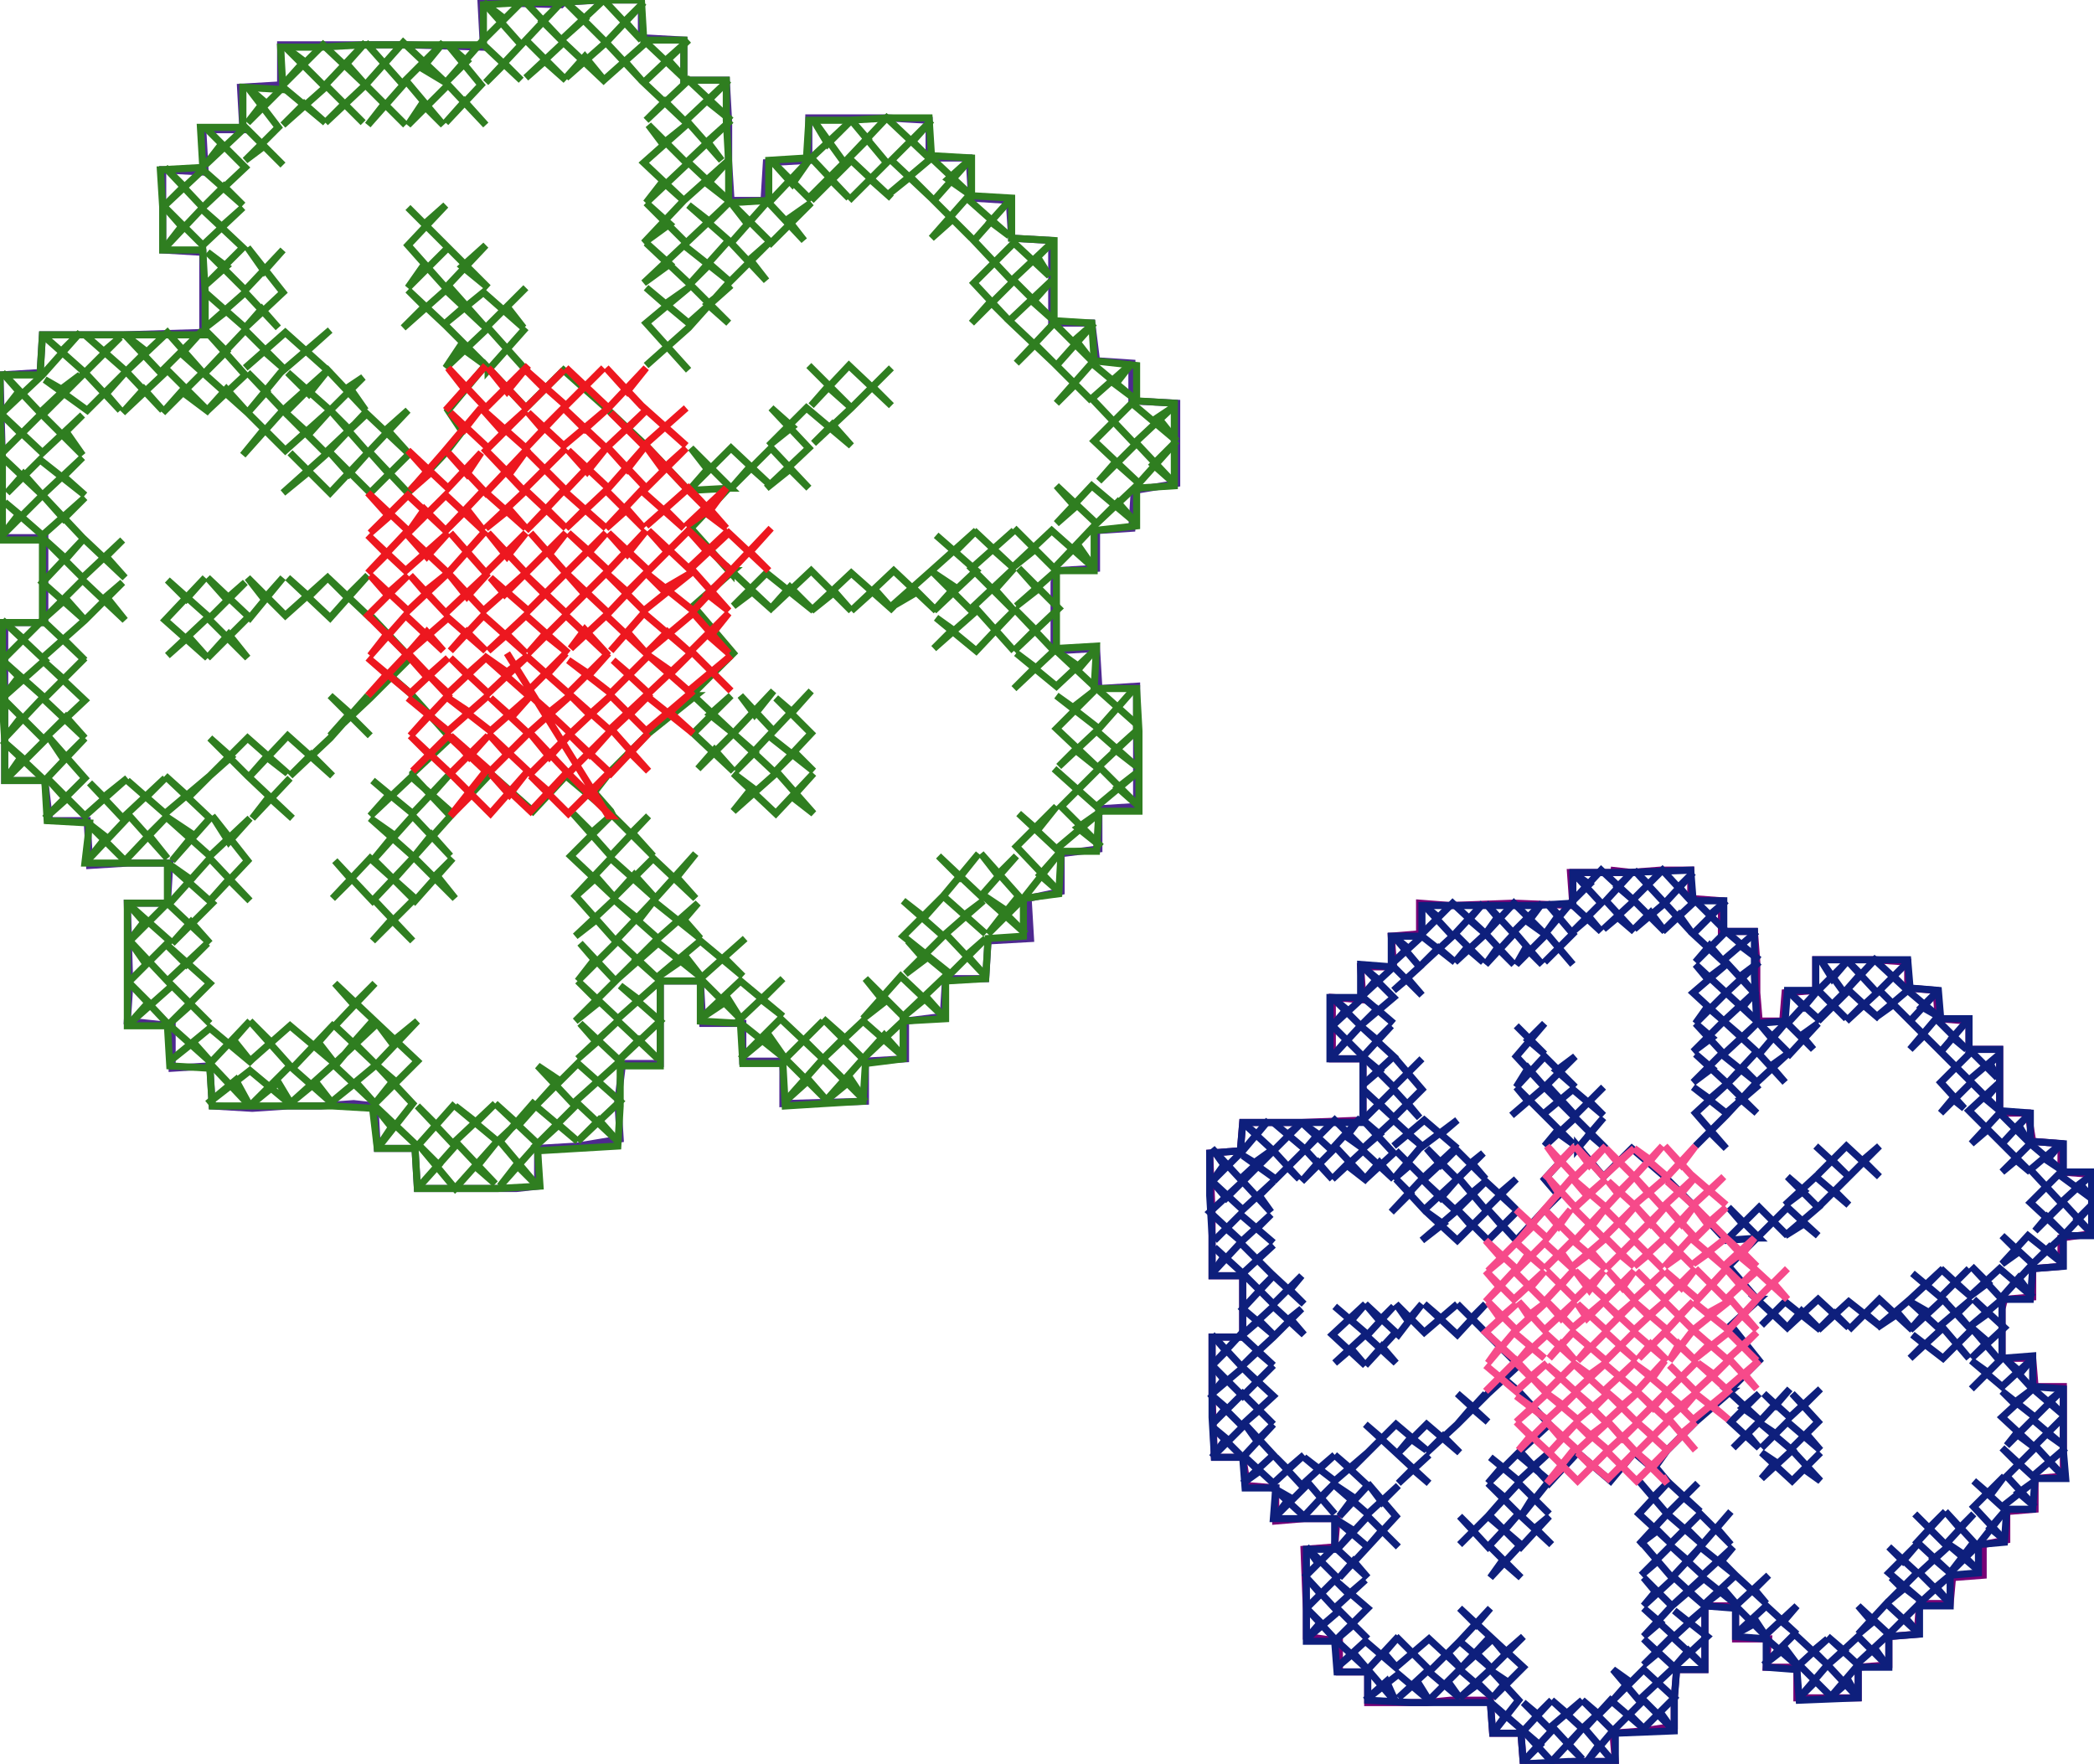
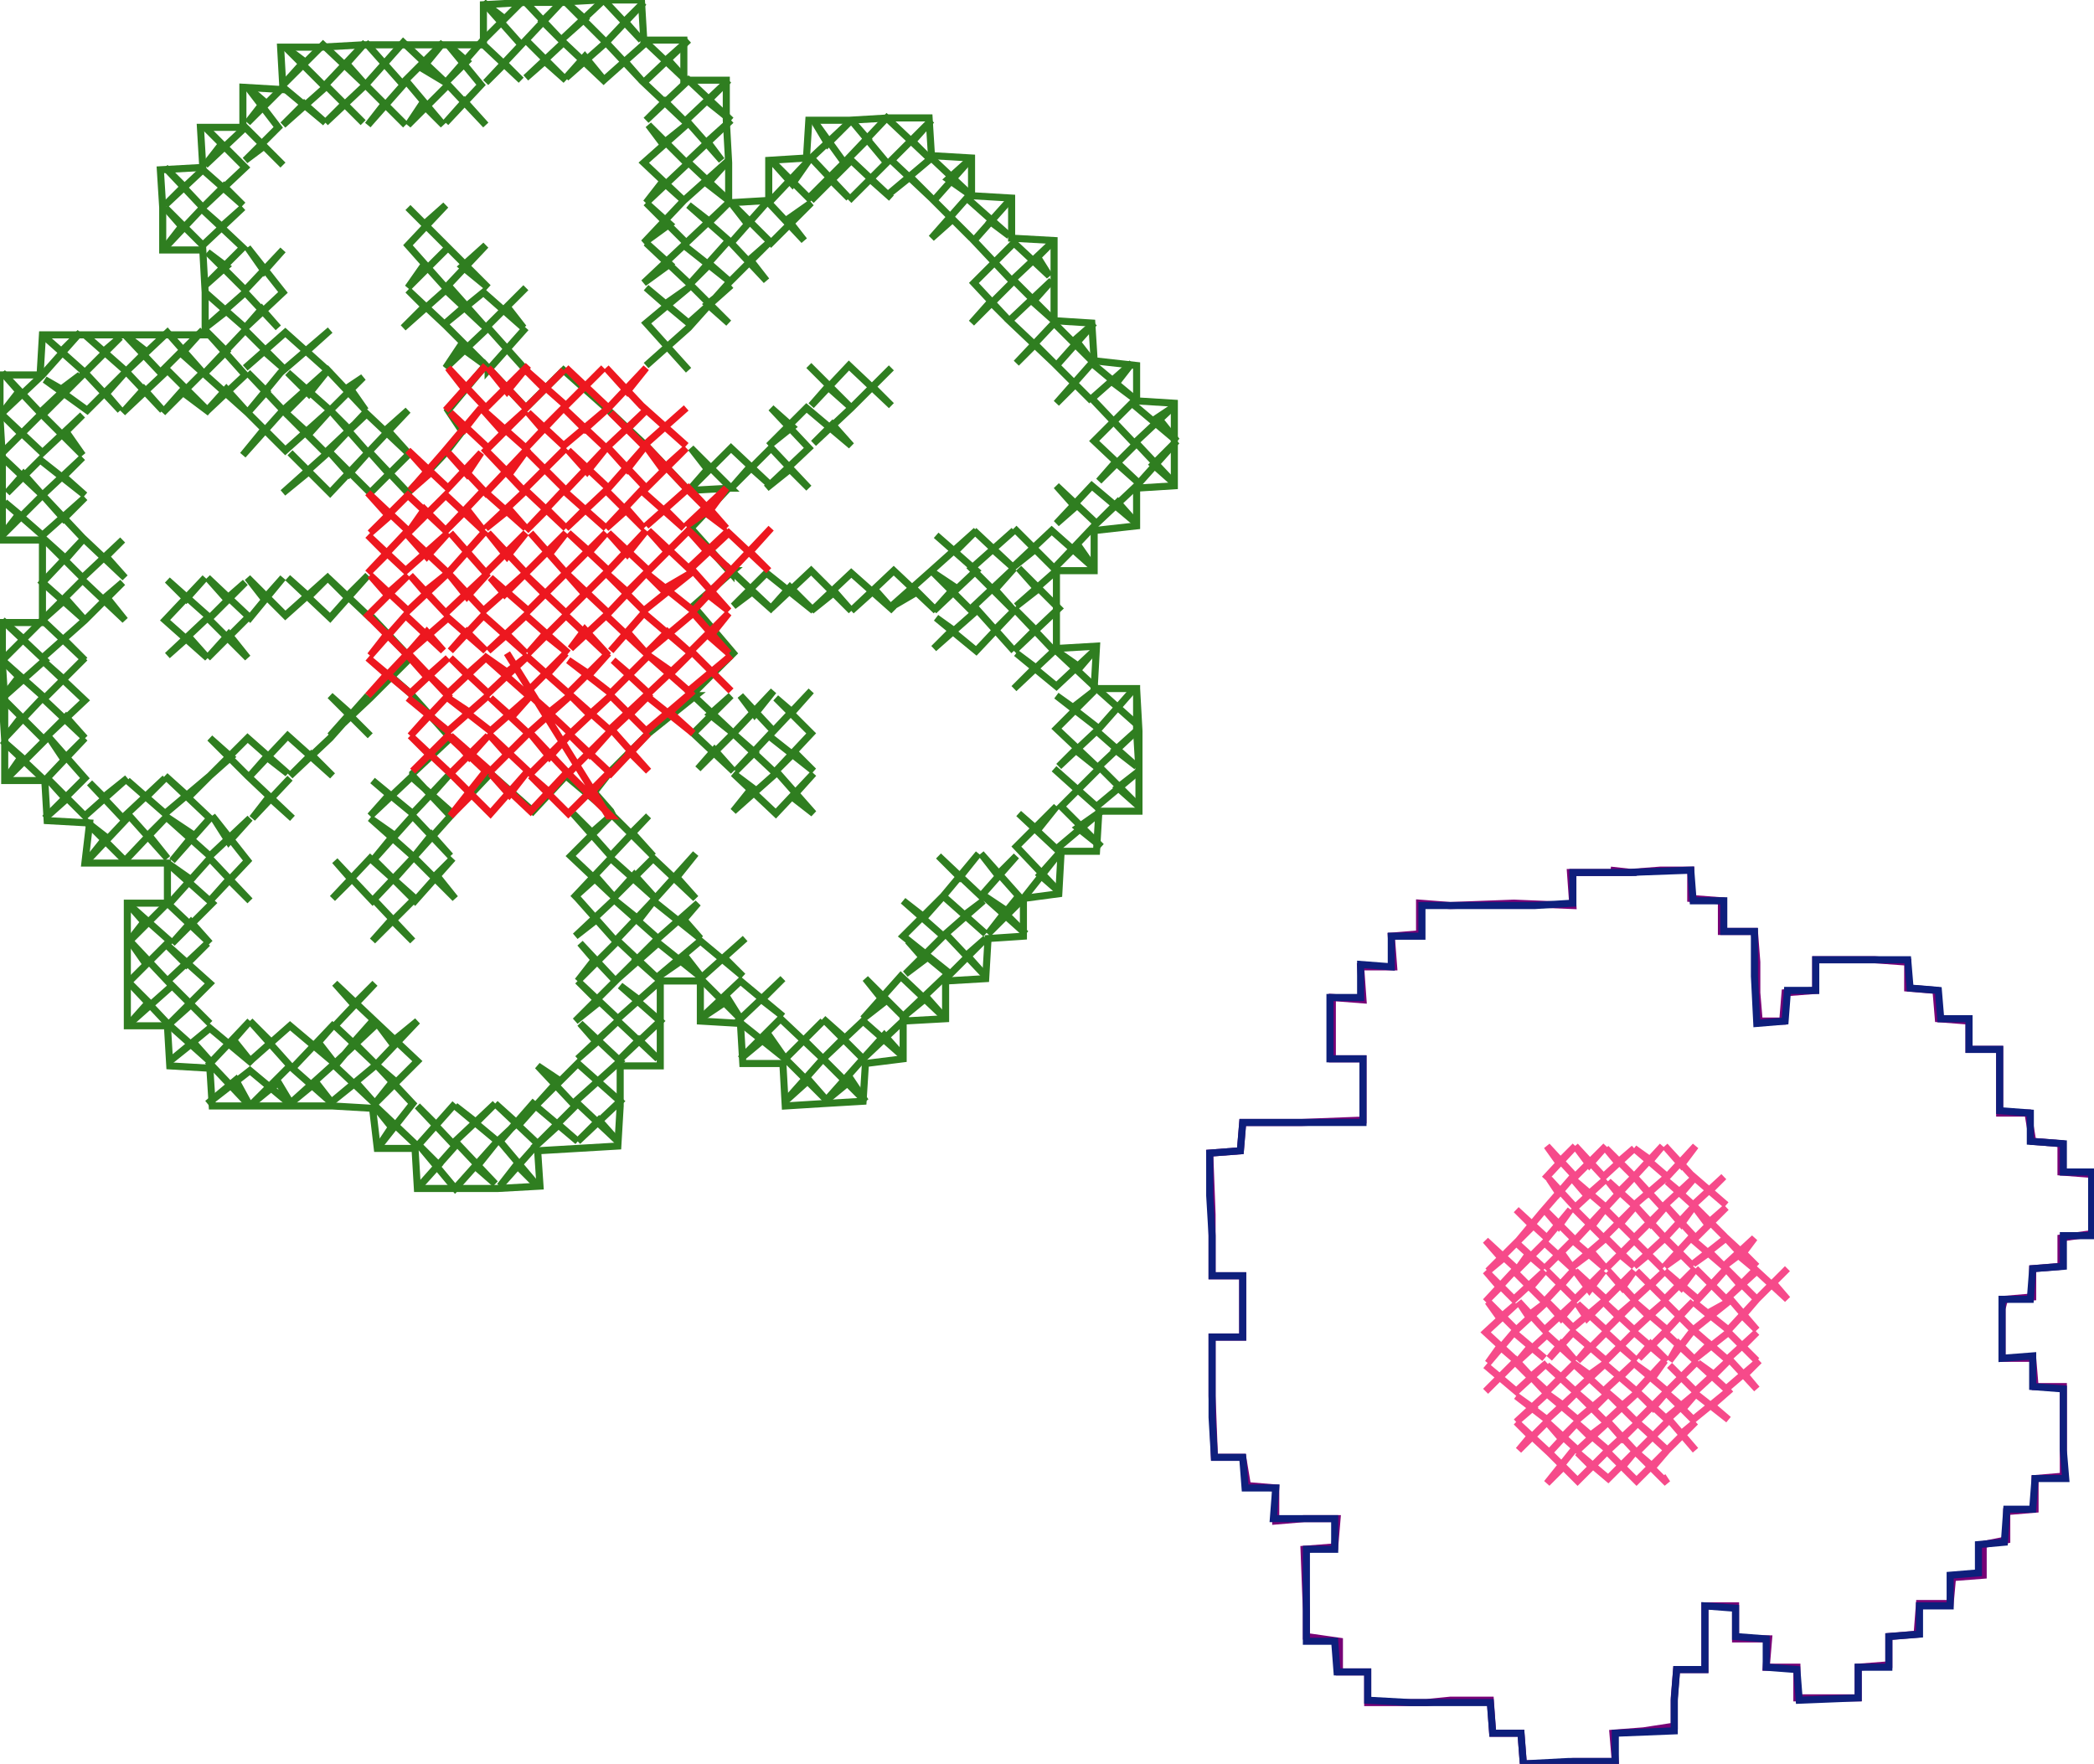
<svg xmlns="http://www.w3.org/2000/svg" version="1.1" width="888" height="748" viewBox="-444 -374 888 748">
-   <path d="M -205,-373 -206,-372 -240,-373 -239,-354 -272,-355 -308,-355 -325,-355 -325,-338 -342,-337 -341,-319 -358,-319 -357,-301 -375,-302 -375,-268 -358,-267 -358,-233 -392,-232 -426,-232 -427,-216 -444,-215 -443,-179 -443,-146 -425,-146 -425,-110 -442,-110 -442,-78 -442,-43 -425,-43 -423,-26 -407,-26 -406,-7 -390,-8 -372,-8 -373,9 -390,9 -389,44 -390,59 -371,61 -371,79 -355,78 -354,95 -337,96 -322,95 -308,95 -294,94 -285,95 -284,113 -268,113 -267,130 -256,130 -239,130 -225,130 -216,129 -216,113 -199,112 -181,109 -182,93 -180,77 -164,77 -164,56 -164,42 -147,42 -146,60 -129,60 -129,76 -112,76 -112,94 -77,93 -77,76 -60,75 -60,59 -44,57 -43,41 -26,41 -25,25 -7,24 -8,7 6,4 6,-12 22,-14 22,-31 38,-32 38,-50 38,-67 38,-83 22,-82 21,-99 3,-98 3,-113 3,-127 4,-132 21,-133 21,-149 36,-150 37,-166 55,-169 55,-186 55,-203 36,-204 36,-220 21,-221 19,-237 2,-237 2,-255 2,-272 -15,-273 -16,-289 -32,-290 -33,-307 -50,-307 -50,-323 -68,-324 -85,-324 -101,-324 -101,-306 -119,-305 -120,-289 -134,-289 -135,-305 -135,-322 -136,-340 -154,-340 -154,-357 -172,-358 -172,-374 -189,-374 -207,-373 -206,-373 -206,-372 -206,-372 -206,-372" fill="none" stroke="#4e2990" stroke-width="3" />
  <path d="M -206,-372" fill="none" stroke="#2f7e20" stroke-width="3" />
  <path d="M -205,-373 -203,-373 -221,-373 -239,-372 -239,-355 -256,-355 -273,-355 -290,-355 -308,-354 -325,-354 -324,-336 -341,-337 -341,-320 -359,-320 -358,-303 -376,-302 -375,-286 -375,-268 -358,-268 -357,-250 -357,-232 -374,-232 -391,-232 -409,-232 -426,-232 -427,-215 -444,-215 -444,-197 -443,-180 -443,-162 -443,-145 -426,-145 -426,-127 -426,-110 -443,-110 -443,-93 -443,-76 -442,-60 -442,-43 -425,-43 -424,-26 -406,-25 -408,-8 -390,-8 -373,-8 -373,9 -390,9 -390,27 -390,44 -390,61 -373,61 -372,78 -355,79 -354,95 -337,95 -320,95 -303,95 -286,96 -284,113 -268,113 -267,130 -250,130 -233,130 -215,129 -216,114 -199,113 -182,112 -181,95 -181,78 -164,78 -164,60 -164,42 -147,42 -147,59 -130,60 -129,77 -112,77 -111,95 -95,94 -78,93 -77,77 -61,75 -61,59 -43,58 -43,42 -26,41 -25,24 -10,23 -10,7 5,5 6,-13 21,-13 22,-30 39,-30 39,-47 39,-64 38,-82 20,-82 21,-100 4,-99 4,-116 4,-132 20,-132 20,-149 38,-151 38,-167 54,-168 54,-186 54,-203 38,-204 38,-219 20,-221 19,-237 3,-238 3,-255 3,-272 -15,-273 -15,-290 -32,-291 -32,-307 -49,-308 -50,-324 -67,-324 -84,-323 -101,-323 -102,-307 -118,-306 -118,-289 -135,-288 -135,-305 -136,-323 -136,-340 -154,-340 -154,-357 -171,-357 -172,-374 -190,-374 -208,-373 -190,-374 -172,-374 -171,-357 -154,-357 -154,-340 -136,-340 -136,-323 -135,-305 -135,-288 -118,-289 -118,-306 -102,-307 -101,-323 -84,-323 -67,-324 -50,-324 -49,-308 -32,-307 -32,-291 -15,-290 -15,-273 3,-272 3,-255 3,-238 19,-237 20,-221 38,-219 38,-204 54,-203 54,-186 54,-168 38,-167 38,-151 20,-149 20,-132 4,-132 4,-116 4,-99 21,-100 20,-82 38,-82 38,-64 39,-47 39,-30 22,-30 21,-13 6,-13 5,5 -10,7 -10,23 -25,24 -26,41 -43,42 -43,58 -61,59 -61,75 -77,77 -78,93 -95,94 -111,95 -112,77 -129,77 -130,60 -147,59 -147,42 -164,42 -164,60 -164,78 -181,78 -181,95 -182,112 -199,113 -216,114 -215,129 -233,130 -250,130 -267,130 -268,113 -284,113 -286,96 -303,95 -320,95 -337,95 -354,95 -355,79 -372,78 -373,61 -390,61 -390,44 -390,27 -390,9 -373,9 -373,-8 -390,-8 -408,-8 -406,-25 -424,-26 -425,-43 -442,-43 -442,-60 -442,-77 -443,-93 -443,-110 -426,-110 -426,-128 -426,-145 -443,-145 -443,-162 -443,-180 -444,-197 -444,-215 -427,-215 -426,-232 -409,-232 -391,-232 -374,-232 -357,-232 -357,-250 -358,-268 -375,-268 -375,-286 -376,-302 -358,-303 -359,-320 -341,-320 -341,-337 -324,-336 -325,-354 -308,-354 -290,-355 -273,-355 -256,-355 -239,-355 -239,-372 -221,-373 -203,-373" fill="none" stroke="#2f7e20" stroke-width="3" />
  <path d="M -287,-112 -305,-129 -297,-121 -288,-130 -304,-112 -322,-129 -313,-121 -304,-130 -323,-113 -339,-129 -332,-120 -324,-129 -338,-112 -356,-129 -348,-120 -340,-127 -355,-112 -373,-128 -365,-120 -357,-129 -374,-111 -356,-95 -364,-104 -373,-96 -356,-112 -339,-95 -347,-105 -356,-95 -339,-112 -356,-95 -347,-105 -339,-95 -356,-112 -373,-96 -364,-104 -356,-95 -374,-111 -357,-129 -365,-120 -373,-128 -355,-112 -340,-127 -348,-120 -356,-129 -338,-112 -324,-129 -332,-120 -339,-129 -323,-113 -304,-130 -313,-121 -322,-129 -304,-112 -288,-130 -297,-121 -305,-129 -287,-112 -286,-112 -270,-95 -287,-78 -304,-62 -296,-71 -287,-62 -304,-79 -295,-71 -288,-79 -304,-61 -321,-45 -312,-54 -303,-45 -322,-62 -338,-45 -331,-53 -322,-46 -339,-61 -355,-45 -346,-53 -355,-61 -339,-45 -320,-27 -330,-36 -337,-27 -321,-44 -337,-27 -330,-36 -320,-27 -339,-45 -355,-61 -346,-53 -355,-45 -339,-61 -322,-46 -331,-53 -338,-45 -322,-62 -303,-45 -312,-54 -321,-45 -304,-61 -288,-79 -295,-71 -304,-79 -287,-62 -296,-71 -304,-62 -287,-78 -286,-80 -278,-87 -270,-80 -253,-61 -269,-46 -269,-45 -287,-28 -279,-37 -286,-43 -269,-29 -253,-46 -261,-37 -270,-45 -252,-29 -269,-10 -261,-20 -253,-11 -269,-28 -286,-9 -277,-20 -287,-27 -269,-11 -251,7 -259,-3 -252,-10 -268,8 -285,-9 -277,-1 -269,-10 -286,8 -302,-9 -295,-1 -303,7 -287,-10 -268,7 -286,25 -278,16 -269,25 -285,8 -269,25 -278,16 -286,25 -268,7 -287,-10 -303,7 -295,-1 -302,-9 -286,8 -269,-10 -277,-1 -285,-9 -268,8 -252,-10 -259,-3 -251,7 -269,-11 -287,-27 -277,-20 -286,-9 -269,-28 -253,-11 -261,-20 -269,-10 -252,-29 -270,-45 -261,-37 -253,-46 -269,-29 -286,-43 -279,-37 -287,-28 -269,-45 -253,-28 -236,-46 -218,-30 -204,-45 -185,-29 -184,-28 -167,-11 -176,-21 -169,-28 -185,-11 -201,-29 -193,-21 -185,-28 -202,-11 -184,6 -191,-2 -201,7 -185,-10 -166,7 -175,-3 -184,7 -167,-10 -149,7 -157,-2 -149,-12 -167,8 -147,24 -154,16 -148,9 -165,24 -183,8 -173,16 -166,7 -183,25 -199,7 -191,16 -200,23 -183,7 -200,23 -191,16 -199,7 -183,25 -166,7 -173,16 -183,8 -165,24 -148,9 -154,16 -147,24 -167,8 -149,-12 -157,-2 -149,7 -167,-10 -184,7 -175,-3 -166,7 -185,-10 -201,7 -191,-2 -184,6 -202,-11 -185,-28 -193,-21 -201,-29 -185,-11 -169,-28 -176,-21 -167,-11 -184,-28 -185,-30 -192,-38 -185,-47 -169,-63 -149,-79 -150,-79 -133,-63 -143,-71 -134,-79 -150,-63 -133,-47 -141,-56 -148,-48 -133,-63 -116,-81 -124,-71 -130,-79 -116,-64 -100,-81 -108,-72 -115,-78 -100,-63 -115,-47 -107,-55 -99,-47 -118,-62 -132,-47 -124,-55 -132,-62 -115,-46 -133,-30 -125,-40 -133,-46 -115,-29 -99,-46 -108,-36 -99,-29 -114,-46 -99,-29 -108,-36 -99,-46 -115,-29 -133,-46 -125,-40 -133,-30 -115,-46 -132,-62 -124,-55 -132,-47 -118,-62 -99,-47 -107,-55 -115,-47 -100,-63 -115,-78 -108,-72 -100,-81 -116,-64 -130,-79 -124,-71 -116,-81 -133,-63 -148,-48 -141,-56 -133,-47 -150,-63 -134,-79 -143,-71 -133,-63 -150,-79 -149,-81 -133,-97 -150,-117 -133,-132 -134,-132 -116,-115 -125,-123 -133,-117 -119,-131 -99,-115 -109,-125 -117,-116 -100,-132 -83,-115 -90,-123 -100,-115 -83,-131 -65,-115 -73,-124 -83,-115 -65,-132 -47,-115 -55,-123 -67,-116 -49,-132 -30,-149 -39,-140 -47,-147 -30,-132 -48,-115 -39,-125 -48,-131 -31,-114 -48,-99 -40,-107 -47,-112 -30,-98 -14,-115 -22,-107 -14,-98 -31,-117 -14,-133 -22,-124 -14,-115 -32,-133 -14,-149 -23,-141 -14,-133 -31,-149 -14,-133 -23,-141 -14,-149 -32,-133 -14,-115 -22,-124 -14,-133 -31,-117 -14,-98 -22,-107 -14,-115 -30,-98 -47,-112 -40,-107 -48,-99 -31,-114 -48,-131 -39,-125 -48,-115 -30,-132 -47,-147 -39,-140 -30,-149 -49,-132 -67,-116 -55,-123 -47,-115 -65,-132 -83,-115 -73,-124 -65,-115 -83,-131 -100,-115 -90,-123 -83,-115 -100,-132 -117,-116 -109,-125 -99,-115 -119,-131 -133,-117 -125,-123 -116,-115 -134,-132 -134,-131 -151,-150 -135,-167 -134,-167 -151,-184 -144,-175 -151,-167 -134,-184 -117,-168 -126,-176 -133,-168 -117,-184 -101,-167 -109,-175 -119,-167 -101,-184 -117,-201 -108,-193 -118,-185 -102,-201 -83,-185 -91,-194 -99,-186 -83,-201 -66,-218 -74,-210 -66,-202 -84,-219 -100,-202 -93,-210 -84,-202 -101,-219 -84,-202 -93,-210 -100,-202 -84,-219 -66,-202 -74,-210 -66,-218 -83,-201 -99,-186 -91,-194 -83,-185 -102,-201 -118,-185 -108,-193 -117,-201 -101,-184 -119,-167 -109,-175 -101,-167 -117,-184 -133,-168 -126,-176 -117,-168 -134,-184 -151,-167 -144,-175 -151,-184 -134,-167 -152,-166 -170,-185 -187,-201 -205,-217 -221,-201 -237,-218 -237,-217 -221,-235 -229,-226 -220,-216 -237,-235 -255,-218 -249,-227 -238,-219 -255,-236 -271,-251 -264,-244 -273,-235 -255,-251 -239,-236 -247,-244 -255,-237 -239,-250 -222,-235 -229,-244 -221,-252 -238,-235 -254,-253 -238,-270 -248,-261 -237,-252 -254,-269 -271,-252 -264,-262 -255,-252 -271,-270 -255,-287 -264,-279 -255,-270 -271,-286 -255,-270 -264,-279 -255,-287 -271,-270 -255,-252 -264,-262 -271,-252 -254,-269 -237,-252 -248,-261 -238,-270 -254,-253 -238,-235 -221,-252 -229,-244 -222,-235 -239,-250 -255,-237 -247,-244 -239,-236 -255,-251 -273,-235 -264,-244 -271,-251 -255,-236 -238,-219 -249,-227 -255,-218 -237,-235 -220,-216 -229,-226 -221,-235 -237,-217 -239,-218 -254,-200 -248,-191 -255,-182 -271,-165 -287,-182 -279,-173 -271,-181 -287,-165 -304,-182 -296,-173 -288,-182 -304,-165 -321,-182 -313,-174 -324,-165 -305,-182 -289,-199 -271,-182 -280,-192 -271,-200 -288,-182 -303,-199 -296,-192 -288,-199 -306,-182 -324,-200 -313,-190 -304,-200 -323,-183 -339,-199 -332,-192 -341,-181 -324,-200 -305,-217 -289,-200 -296,-210 -290,-214 -304,-200 -322,-216 -313,-207 -305,-217 -323,-199 -339,-216 -331,-208 -339,-199 -325,-216 -304,-234 -314,-225 -304,-216 -323,-233 -340,-218 -332,-225 -324,-218 -340,-234 -357,-216 -348,-225 -357,-234 -340,-215 -357,-199 -348,-209 -339,-199 -358,-216 -375,-199 -367,-208 -355,-199 -374,-218 -358,-234 -367,-224 -358,-216 -373,-233 -391,-216 -382,-225 -391,-232 -375,-215 -392,-199 -383,-209 -375,-200 -391,-217 -408,-232 -400,-225 -393,-231 -408,-216 -426,-232 -418,-225 -410,-233 -426,-215 -443,-199 -436,-208 -443,-216 -427,-199 -410,-215 -418,-209 -425,-213 -407,-200 -391,-216 -399,-207 -393,-200 -408,-216 -426,-198 -409,-181 -416,-191 -409,-198 -426,-182 -443,-198 -435,-190 -426,-199 -444,-181 -426,-164 -434,-173 -441,-165 -427,-179 -408,-164 -417,-172 -409,-180 -425,-165 -443,-147 -436,-156 -442,-161 -426,-147 -408,-163 -417,-154 -425,-163 -409,-146 -391,-129 -399,-138 -392,-145 -409,-129 -426,-146 -416,-137 -409,-145 -426,-127 -408,-111 -416,-120 -425,-112 -409,-128 -391,-111 -399,-121 -392,-127 -408,-111 -426,-95 -417,-103 -408,-94 -426,-111 -443,-94 -434,-103 -443,-111 -425,-94 -443,-78 -436,-87 -443,-94 -425,-78 -408,-95 -417,-86 -426,-94 -408,-77 -425,-61 -416,-70 -408,-61 -426,-78 -442,-61 -435,-70 -443,-78 -425,-60 -442,-43 -435,-53 -443,-60 -425,-43 -408,-61 -417,-52 -423,-61 -408,-44 -425,-27 -416,-35 -425,-45 -408,-28 -390,-44 -400,-36 -406,-42 -391,-26 -407,-9 -399,-19 -408,-26 -391,-9 -373,-28 -381,-20 -373,-10 -390,-29 -374,-44 -382,-36 -390,-43 -374,-29 -355,-45 -364,-36 -374,-45 -355,-27 -371,-9 -362,-20 -374,-28 -355,-11 -338,-27 -347,-17 -354,-28 -339,-9 -355,8 -347,-1 -338,8 -355,-10 -372,9 -363,-1 -373,-8 -354,9 -371,26 -363,17 -355,26 -373,9 -390,26 -383,17 -390,9 -372,25 -389,42 -382,35 -389,25 -373,42 -356,26 -365,35 -374,26 -355,43 -372,60 -363,52 -355,60 -371,44 -389,60 -381,51 -389,43 -373,60 -354,77 -362,68 -372,76 -355,62 -337,77 -345,67 -338,59 -355,77 -338,95 -344,84 -356,94 -338,80 -320,95 -326,85 -337,94 -321,78 -338,59 -329,68 -338,76 -321,61 -302,77 -309,68 -302,60 -320,79 -303,94 -310,85 -321,94 -301,76 -284,60 -302,43 -294,52 -285,43 -302,61 -285,77 -294,68 -286,59 -302,78 -285,94 -293,85 -303,93 -285,78 -267,59 -278,68 -284,60 -267,76 -285,94 -277,84 -284,78 -269,94 -284,113 -278,104 -286,94 -267,112 -251,94 -259,103 -267,95 -251,112 -267,130 -258,120 -266,112 -251,130 -234,111 -242,121 -234,128 -251,110 -234,94 -242,102 -251,95 -233,110 -216,94 -224,103 -234,94 -216,111 -232,129 -225,120 -216,129 -232,110 -218,94 -199,110 -207,103 -218,113 -199,94 -182,110 -190,101 -199,110 -181,93 -199,77 -216,94 -207,84 -216,78 -201,94 -181,76 -198,60 -191,68 -199,75 -182,59 -165,75 -173,67 -182,76 -164,59 -181,44 -173,50 -164,42 -182,58 -199,42 -190,51 -200,59 -182,41 -165,26 -174,33 -165,41 -182,25 -199,42 -192,33 -198,26 -183,42 -166,25 -146,41 -153,32 -166,41 -147,25 -129,40 -137,32 -128,24 -147,41 -130,58 -135,50 -147,58 -130,42 -112,57 -121,50 -112,41 -131,59 -111,75 -118,65 -130,75 -113,58 -95,75 -103,67 -95,59 -111,75 -94,92 -101,84 -111,93 -95,75 -77,93 -83,84 -94,93 -78,75 -95,58 -86,66 -95,75 -78,59 -61,74 -69,65 -78,75 -60,58 -77,41 -69,51 -78,58 -62,40 -43,58 -51,49 -62,58 -42,39 -59,25 -52,33 -60,39 -44,23 -61,8 -52,15 -44,6 -61,23 -41,39 -26,24 -34,31 -26,40 -43,22 -27,8 -35,14 -26,22 -44,6 -29,-12 -37,-2 -46,-11 -28,6 -13,-11 -21,-3 -28,-12 -12,6 -25,22 -16,13 -28,5 -9,22 -18,13 -25,22 -10,7 5,-12 -3,-3 5,4 -13,-15 4,-32 -4,-22 -12,-29 4,-14 23,-30 13,-23 23,-15 6,-32 22,-48 13,-39 3,-48 21,-32 39,-47 30,-40 39,-32 22,-49 39,-65 29,-56 38,-49 21,-64 5,-49 12,-56 22,-48 4,-65 20,-81 11,-74 4,-79 22,-65 37,-82 30,-74 39,-66 20,-83 4,-98 14,-91 20,-98 4,-83 -13,-97 -5,-91 -14,-82 3,-98 -14,-116 -5,-107 -14,-98 5,-116 -12,-133 -4,-124 -13,-117 4,-132 -14,-150 -5,-141 -15,-133 2,-149 20,-133 13,-143 3,-133 21,-152 4,-168 12,-159 4,-152 19,-168 38,-152 30,-161 21,-152 38,-168 55,-187 45,-177 54,-169 38,-186 22,-170 29,-178 38,-170 20,-187 36,-203 55,-187 47,-197 53,-201 37,-186 19,-205 36,-220 29,-211 37,-205 19,-220 4,-203 12,-211 19,-204 4,-219 20,-237 12,-230 19,-221 3,-237 -13,-220 -5,-228 3,-220 -16,-238 2,-255 -6,-246 3,-238 -14,-255 -32,-237 -24,-246 -17,-239 -31,-254 -14,-271 1,-257 -4,-265 2,-271 -15,-255 -31,-272 -15,-290 -24,-280 -16,-274 -34,-290 -49,-273 -40,-281 -32,-273 -48,-289 -32,-307 -42,-298 -32,-291 -49,-307 -68,-291 -58,-299 -49,-290 -66,-306 -49,-323 -57,-314 -50,-307 -68,-324 -86,-305 -76,-315 -83,-323 -68,-305 -84,-289 -75,-298 -66,-290 -83,-306 -100,-289 -92,-298 -84,-290 -100,-307 -84,-322 -93,-313 -99,-323 -86,-305 -101,-290 -117,-306 -108,-296 -101,-306 -118,-288 -103,-272 -110,-281 -100,-288 -117,-271 -134,-288 -127,-279 -119,-288 -134,-271 -119,-255 -126,-264 -118,-271 -135,-254 -152,-235 -170,-219 -161,-227 -152,-217 -170,-237 -152,-252 -162,-245 -170,-252 -152,-237 -134,-253 -144,-245 -135,-237 -152,-254 -170,-271 -160,-262 -171,-254 -154,-270 -135,-255 -143,-262 -152,-253 -135,-272 -152,-287 -143,-280 -135,-288 -153,-271 -170,-288 -160,-279 -171,-271 -154,-289 -135,-306 -144,-296 -135,-289 -152,-305 -170,-288 -163,-297 -153,-288 -171,-305 -153,-321 -163,-313 -169,-321 -153,-305 -134,-323 -144,-314 -138,-306 -153,-323 -135,-340 -144,-331 -134,-323 -152,-340 -170,-323 -162,-331 -153,-322 -171,-339 -152,-357 -161,-349 -152,-339 -170,-356 -188,-340 -179,-348 -172,-340 -187,-356 -171,-373 -179,-365 -172,-357 -188,-374 -205,-358 -196,-366 -205,-374 -187,-356 -204,-341 -196,-350 -187,-339 -205,-356 -221,-341 -213,-348 -204,-340 -221,-357 -206,-373 -214,-365 -205,-356 -222,-374 -239,-357 -230,-366 -239,-373 -223,-355 -238,-339 -230,-347 -223,-340 -240,-356 -254,-340 -246,-348 -254,-355 -240,-338 -255,-322 -247,-331 -238,-321 -254,-338 -271,-321 -265,-330 -256,-321 -272,-340 -256,-356 -265,-345 -255,-339 -273,-356 -289,-338 -281,-347 -289,-356 -273,-338 -288,-321 -281,-330 -272,-321 -289,-338 -306,-322 -298,-330 -290,-322 -306,-338 -289,-356 -297,-347 -289,-338 -307,-355 -324,-338 -315,-348 -323,-354 -306,-337 -324,-321 -315,-330 -306,-322 -324,-337 -339,-322 -332,-331 -339,-337 -326,-320 -340,-306 -332,-312 -324,-304 -340,-320 -357,-304 -350,-313 -357,-320 -340,-303 -357,-287 -349,-295 -341,-287 -358,-302 -374,-287 -366,-295 -374,-303 -358,-286 -374,-269 -367,-278 -374,-286 -358,-270 -341,-286 -350,-278 -358,-285 -341,-269 -357,-253 -348,-261 -356,-267 -340,-251 -324,-268 -332,-259 -339,-269 -324,-250 -340,-235 -333,-243 -326,-235 -340,-250 -357,-235 -348,-242 -340,-235 -357,-250 -340,-235 -348,-242 -357,-235 -340,-250 -326,-235 -333,-243 -340,-235 -324,-250 -339,-269 -332,-259 -324,-268 -340,-251 -356,-267 -348,-261 -357,-253 -341,-269 -358,-285 -350,-278 -341,-286 -358,-270 -374,-286 -367,-278 -374,-269 -358,-286 -374,-303 -366,-295 -374,-287 -358,-302 -341,-287 -349,-295 -357,-287 -340,-303 -357,-320 -350,-313 -357,-304 -340,-320 -324,-304 -332,-312 -340,-306 -326,-320 -339,-337 -332,-331 -339,-322 -324,-337 -306,-322 -315,-330 -324,-321 -306,-337 -323,-354 -315,-348 -324,-338 -307,-355 -289,-338 -297,-347 -289,-356 -306,-338 -290,-322 -298,-330 -306,-322 -289,-338 -272,-321 -281,-330 -288,-321 -273,-338 -289,-356 -281,-347 -289,-338 -273,-356 -255,-339 -265,-345 -256,-356 -272,-340 -256,-321 -265,-330 -271,-321 -254,-338 -238,-321 -247,-331 -255,-322 -240,-338 -254,-355 -246,-348 -254,-340 -240,-356 -223,-340 -230,-347 -238,-339 -223,-355 -239,-373 -230,-366 -239,-357 -222,-374 -205,-356 -214,-365 -206,-373 -221,-357 -204,-340 -213,-348 -221,-341 -205,-356 -187,-339 -196,-350 -204,-341 -187,-356 -205,-374 -196,-366 -205,-358 -188,-374 -172,-357 -179,-365 -171,-373 -187,-356 -172,-340 -179,-348 -188,-340 -170,-356 -152,-339 -161,-349 -152,-357 -171,-339 -153,-322 -162,-331 -170,-323 -152,-340 -134,-323 -144,-331 -135,-340 -153,-323 -138,-306 -144,-314 -134,-323 -153,-305 -169,-321 -163,-313 -153,-321 -171,-305 -153,-288 -163,-297 -170,-288 -152,-305 -135,-289 -144,-296 -135,-306 -154,-289 -171,-271 -160,-279 -170,-288 -153,-271 -135,-288 -143,-280 -152,-287 -135,-272 -152,-253 -143,-262 -135,-255 -154,-270 -171,-254 -160,-262 -170,-271 -152,-254 -135,-237 -144,-245 -134,-253 -152,-237 -170,-252 -162,-245 -152,-252 -170,-237 -152,-217 -161,-227 -170,-219 -152,-235 -135,-254 -118,-271 -126,-264 -119,-255 -134,-271 -119,-288 -127,-279 -134,-288 -117,-271 -100,-288 -110,-281 -103,-272 -118,-288 -101,-306 -108,-296 -117,-306 -101,-290 -86,-305 -99,-323 -93,-313 -84,-322 -100,-307 -84,-290 -92,-298 -100,-289 -83,-306 -66,-290 -75,-298 -84,-289 -68,-305 -83,-323 -76,-315 -86,-305 -68,-324 -50,-307 -57,-314 -49,-323 -66,-306 -49,-290 -58,-299 -68,-291 -49,-307 -32,-291 -42,-298 -32,-307 -48,-289 -32,-273 -40,-281 -49,-273 -34,-290 -16,-274 -24,-280 -15,-290 -31,-272 -15,-255 2,-271 -4,-265 1,-257 -14,-271 -31,-254 -17,-239 -24,-246 -32,-237 -14,-255 3,-238 -6,-246 2,-255 -16,-238 3,-220 -5,-228 -13,-220 3,-237 19,-221 12,-230 20,-237 4,-219 19,-204 12,-211 4,-203 19,-220 37,-205 29,-211 36,-220 19,-205 37,-186 53,-201 47,-197 55,-187 36,-203 20,-187 38,-170 29,-178 22,-170 38,-186 54,-169 45,-177 55,-187 38,-168 21,-152 30,-161 38,-152 19,-168 4,-152 12,-159 4,-168 21,-152 3,-133 13,-143 20,-133 2,-149 -15,-133 -5,-141 -14,-150 4,-132 -13,-117 -4,-124 -12,-133 5,-116 -14,-98 -5,-107 -14,-116 3,-98 -14,-82 -5,-91 -13,-97 4,-83 20,-98 14,-91 4,-98 20,-83 39,-66 30,-74 37,-82 22,-65 4,-79 11,-74 20,-81 4,-65 22,-48 12,-56 5,-49 21,-64 38,-49 29,-56 39,-65 22,-49 39,-32 30,-40 39,-47 21,-32 3,-48 13,-39 22,-48 6,-32 23,-15 13,-23 23,-30 4,-14 -12,-29 -4,-22 4,-32 -13,-15 5,4 -3,-3 5,-12 -10,7 -25,22 -18,13 -9,22 -28,5 -16,13 -25,22 -12,6 -28,-12 -21,-3 -13,-11 -28,6 -46,-11 -37,-2 -29,-12 -44,6 -26,22 -35,14 -27,8 -43,22 -26,40 -34,31 -26,24 -41,39 -61,23 -44,6 -52,15 -61,8 -44,23 -60,39 -52,33 -59,25 -42,39 -62,58 -51,49 -43,58 -62,40 -78,58 -69,51 -77,41 -60,58 -78,75 -69,65 -61,74 -78,59 -95,75 -86,66 -95,58 -78,75 -94,93 -83,84 -77,93 -95,75 -111,93 -101,84 -94,92 -111,75 -95,59 -103,67 -95,75 -113,58 -130,75 -118,65 -111,75 -131,59 -112,41 -121,50 -112,57 -130,42 -147,58 -135,50 -130,58 -147,41 -128,24 -137,32 -129,40 -147,25 -166,41 -153,32 -146,41 -166,25 -183,42 -198,26 -192,33 -199,42 -182,25 -165,41 -174,33 -165,26 -182,41 -200,59 -190,51 -199,42 -182,58 -164,42 -173,50 -181,44 -164,59 -182,76 -173,67 -165,75 -182,59 -199,75 -191,68 -198,60 -181,76 -201,94 -216,78 -207,84 -216,94 -199,77 -181,93 -199,110 -190,101 -182,110 -199,94 -218,113 -207,103 -199,110 -218,94 -232,110 -216,129 -225,120 -232,129 -216,111 -234,94 -224,103 -216,94 -233,110 -251,95 -242,102 -234,94 -251,110 -234,128 -242,121 -234,111 -251,130 -266,112 -258,120 -267,130 -251,112 -267,95 -259,103 -251,94 -267,112 -286,94 -278,104 -284,113 -269,94 -284,78 -277,84 -285,94 -267,76 -284,60 -278,68 -267,59 -285,78 -303,93 -293,85 -285,94 -302,78 -286,59 -294,68 -285,77 -302,61 -285,43 -294,52 -302,43 -284,60 -301,76 -321,94 -310,85 -303,94 -320,79 -302,60 -309,68 -302,77 -321,61 -338,76 -329,68 -338,59 -321,78 -337,94 -326,85 -320,95 -338,80 -356,94 -344,84 -338,95 -355,77 -338,59 -345,67 -337,77 -355,62 -372,76 -362,68 -354,77 -373,60 -389,43 -381,51 -389,60 -371,44 -355,60 -363,52 -372,60 -355,43 -374,26 -365,35 -356,26 -373,42 -389,25 -382,35 -389,42 -372,25 -390,9 -383,17 -390,26 -373,9 -355,26 -363,17 -371,26 -354,9 -373,-8 -363,-1 -372,9 -355,-10 -338,8 -347,-1 -355,8 -339,-9 -354,-28 -347,-17 -338,-27 -355,-11 -374,-28 -362,-20 -371,-9 -355,-27 -374,-45 -364,-36 -355,-45 -374,-29 -390,-43 -382,-36 -374,-44 -390,-29 -373,-10 -381,-20 -373,-28 -391,-9 -408,-26 -399,-19 -407,-9 -391,-26 -406,-42 -400,-36 -390,-44 -408,-28 -425,-45 -416,-35 -425,-27 -408,-44 -423,-61 -417,-52 -408,-61 -425,-43 -443,-60 -435,-53 -442,-43 -425,-60 -443,-78 -435,-70 -442,-61 -426,-78 -408,-61 -416,-70 -425,-61 -408,-77 -426,-94 -417,-86 -408,-95 -425,-78 -443,-94 -436,-87 -443,-78 -425,-94 -443,-111 -434,-103 -443,-94 -426,-111 -408,-94 -417,-103 -426,-95 -408,-111 -392,-127 -399,-121 -391,-111 -409,-128 -425,-112 -416,-120 -408,-111 -426,-127 -409,-145 -416,-137 -426,-146 -409,-129 -392,-145 -399,-138 -391,-129 -409,-146 -425,-163 -417,-154 -408,-163 -426,-147 -442,-161 -436,-156 -443,-147 -425,-165 -409,-180 -417,-172 -408,-164 -427,-179 -441,-165 -434,-173 -426,-164 -444,-181 -426,-199 -435,-190 -443,-198 -426,-182 -409,-198 -416,-191 -409,-181 -426,-198 -408,-216 -393,-200 -399,-207 -391,-216 -407,-200 -425,-213 -418,-209 -410,-215 -427,-199 -443,-216 -436,-208 -443,-199 -426,-215 -410,-233 -418,-225 -426,-232 -408,-216 -393,-231 -400,-225 -408,-232 -391,-217 -375,-200 -383,-209 -392,-199 -375,-215 -391,-232 -382,-225 -391,-216 -373,-233 -358,-216 -367,-224 -358,-234 -374,-218 -355,-199 -367,-208 -375,-199 -358,-216 -339,-199 -348,-209 -357,-199 -340,-215 -357,-234 -348,-225 -357,-216 -340,-234 -324,-218 -332,-225 -340,-218 -323,-233 -304,-216 -314,-225 -304,-234 -325,-216 -339,-199 -331,-208 -339,-216 -323,-199 -305,-217 -313,-207 -322,-216 -304,-200 -290,-214 -296,-210 -289,-200 -305,-217 -324,-200 -341,-181 -332,-192 -339,-199 -323,-183 -304,-200 -313,-190 -324,-200 -306,-182 -288,-199 -296,-192 -303,-199 -288,-182 -271,-200 -280,-192 -271,-182 -289,-199 -305,-182 -324,-165 -313,-174 -321,-182 -304,-165 -288,-182 -296,-173 -304,-182 -287,-165 -271,-181 -279,-173 -287,-182 -271,-165 -271,-165 -271,-165" fill="none" stroke="#2f7e20" stroke-width="3" />
  <path d="M -271,-165" fill="none" stroke="#ed171f" stroke-width="3" />
  <path d="M -229,-97 -186,-28 -185,-28 -202,-45 -194,-37 -186,-46 -203,-29 -219,-45 -211,-38 -204,-46 -219,-30 -236,-46 -228,-37 -221,-46 -236,-29 -253,-46 -244,-37 -253,-28 -238,-47 -254,-62 -269,-47 -262,-54 -270,-62 -253,-46 -237,-62 -245,-53 -253,-62 -236,-47 -220,-63 -229,-54 -237,-63 -219,-46 -202,-63 -211,-53 -220,-64 -203,-46 -186,-63 -194,-54 -203,-63 -185,-46 -169,-63 -177,-55 -169,-47 -185,-65 -170,-79 -150,-63 -160,-72 -150,-81 -170,-64 -185,-79 -177,-71 -168,-80 -185,-64 -203,-80 -194,-71 -185,-79 -202,-63 -220,-80 -211,-72 -201,-80 -220,-63 -236,-78 -227,-70 -219,-79 -236,-64 -254,-78 -245,-72 -237,-79 -254,-64 -271,-78 -262,-71 -270,-62 -254,-79 -271,-97 -288,-79 -280,-88 -288,-95 -270,-80 -254,-95 -263,-87 -271,-96 -254,-80 -237,-96 -246,-88 -253,-95 -237,-80 -220,-96 -229,-89 -239,-96 -221,-80 -204,-97 -212,-88 -221,-96 -203,-80 -186,-97 -194,-88 -203,-94 -185,-80 -168,-97 -177,-88 -184,-94 -169,-80 -151,-97 -159,-89 -169,-96 -152,-81 -134,-96 -142,-89 -134,-81 -151,-98 -135,-114 -143,-104 -135,-97 -150,-114 -169,-98 -161,-106 -151,-97 -171,-114 -185,-98 -178,-106 -170,-97 -187,-113 -202,-99 -196,-107 -186,-96 -204,-113 -220,-97 -213,-105 -203,-97 -221,-113 -237,-98 -229,-105 -221,-97 -239,-113 -253,-98 -246,-106 -238,-98 -254,-112 -270,-98 -263,-106 -256,-98 -272,-113 -287,-96 -280,-105 -271,-96 -288,-113 -271,-130 -280,-122 -287,-130 -271,-115 -254,-131 -264,-123 -270,-130 -255,-114 -237,-131 -246,-121 -254,-131 -239,-115 -221,-131 -230,-122 -236,-129 -220,-115 -204,-131 -213,-122 -222,-131 -204,-114 -187,-131 -196,-122 -204,-131 -186,-114 -170,-131 -178,-123 -187,-131 -171,-115 -151,-131 -163,-124 -170,-131 -150,-115 -135,-131 -144,-122 -135,-115 -151,-133 -135,-148 -118,-132 -126,-140 -117,-150 -134,-132 -152,-149 -144,-140 -135,-149 -152,-133 -169,-149 -161,-140 -151,-150 -169,-132 -186,-148 -178,-139 -170,-149 -186,-132 -203,-148 -194,-140 -187,-148 -204,-131 -219,-148 -211,-139 -204,-148 -221,-131 -237,-148 -229,-138 -221,-148 -238,-131 -253,-148 -246,-140 -238,-149 -254,-131 -271,-147 -263,-138 -254,-148 -272,-132 -288,-147 -280,-139 -288,-131 -271,-149 -288,-165 -279,-155 -287,-148 -271,-164 -255,-149 -264,-158 -271,-148 -255,-164 -239,-149 -246,-158 -255,-149 -239,-166 -221,-150 -228,-158 -238,-150 -221,-166 -204,-150 -212,-158 -221,-149 -205,-166 -187,-150 -196,-158 -204,-150 -187,-166 -171,-150 -178,-158 -187,-150 -172,-166 -154,-150 -162,-158 -170,-151 -152,-167 -136,-150 -143,-158 -153,-151 -136,-167 -144,-156 -136,-150 -153,-167 -171,-186 -163,-175 -153,-184 -170,-167 -186,-184 -178,-175 -171,-184 -186,-167 -203,-183 -195,-174 -187,-184 -204,-166 -222,-184 -213,-175 -204,-184 -222,-166 -239,-184 -228,-173 -220,-184 -238,-165 -254,-182 -246,-173 -240,-182 -254,-167 -271,-183 -262,-173 -270,-166 -256,-182 -240,-201 -247,-192 -253,-199 -237,-184 -221,-200 -231,-191 -239,-200 -221,-184 -205,-201 -214,-192 -220,-199 -205,-185 -186,-201 -196,-192 -204,-200 -187,-184 -169,-201 -178,-192 -185,-199 -171,-185 -153,-201 -162,-193 -153,-185 -172,-202 -187,-218 -178,-208 -170,-218 -186,-201 -204,-218 -196,-210 -188,-218 -204,-202 -221,-217 -213,-209 -205,-217 -221,-201 -237,-218 -229,-208 -220,-219 -238,-201 -254,-218 -247,-209 -238,-219 -255,-200 -238,-219 -247,-209 -254,-218 -238,-201 -220,-219 -229,-208 -237,-218 -221,-201 -205,-217 -213,-209 -221,-217 -204,-202 -188,-218 -196,-210 -204,-218 -186,-201 -170,-218 -178,-208 -187,-218 -172,-202 -153,-185 -162,-193 -153,-201 -171,-185 -185,-199 -178,-192 -169,-201 -187,-184 -204,-200 -196,-192 -186,-201 -205,-185 -220,-199 -214,-192 -205,-201 -221,-184 -239,-200 -231,-191 -221,-200 -237,-184 -253,-199 -247,-192 -240,-201 -256,-182 -270,-166 -262,-173 -271,-183 -254,-167 -240,-182 -246,-173 -254,-182 -238,-165 -220,-184 -228,-173 -239,-184 -222,-166 -204,-184 -213,-175 -222,-184 -204,-166 -187,-184 -195,-174 -203,-183 -186,-167 -171,-184 -178,-175 -186,-184 -170,-167 -153,-184 -163,-175 -171,-186 -153,-167 -136,-150 -144,-156 -136,-167 -153,-151 -143,-158 -136,-150 -152,-167 -170,-151 -162,-158 -154,-150 -172,-166 -187,-150 -178,-158 -171,-150 -187,-166 -204,-150 -196,-158 -187,-150 -205,-166 -221,-149 -212,-158 -204,-150 -221,-166 -238,-150 -228,-158 -221,-150 -239,-166 -255,-149 -246,-158 -239,-149 -255,-164 -271,-148 -264,-158 -255,-149 -271,-164 -287,-148 -279,-155 -288,-165 -271,-149 -288,-131 -280,-139 -288,-147 -272,-132 -254,-148 -263,-138 -271,-147 -254,-131 -238,-149 -246,-140 -253,-148 -238,-131 -221,-148 -229,-138 -237,-148 -221,-131 -204,-148 -211,-139 -219,-148 -204,-131 -187,-148 -194,-140 -203,-148 -186,-132 -170,-149 -178,-139 -186,-148 -169,-132 -151,-150 -161,-140 -169,-149 -152,-133 -135,-149 -144,-140 -152,-149 -134,-132 -117,-150 -126,-140 -118,-132 -135,-148 -151,-133 -135,-115 -144,-122 -135,-131 -150,-115 -170,-131 -163,-124 -151,-131 -171,-115 -187,-131 -178,-123 -170,-131 -186,-114 -204,-131 -196,-122 -187,-131 -204,-114 -222,-131 -213,-122 -204,-131 -220,-115 -236,-129 -230,-122 -221,-131 -239,-115 -254,-131 -246,-121 -237,-131 -255,-114 -270,-130 -264,-123 -254,-131 -271,-115 -287,-130 -280,-122 -271,-130 -288,-113 -271,-96 -280,-105 -287,-96 -272,-113 -256,-98 -263,-106 -270,-98 -254,-112 -238,-98 -246,-106 -253,-98 -239,-113 -221,-97 -229,-105 -237,-98 -221,-113 -203,-97 -213,-105 -220,-97 -204,-113 -186,-96 -196,-107 -202,-99 -187,-113 -170,-97 -178,-106 -185,-98 -171,-114 -151,-97 -161,-106 -169,-98 -150,-114 -135,-97 -143,-104 -135,-114 -151,-98 -134,-81 -142,-89 -134,-96 -152,-81 -169,-96 -159,-89 -151,-97 -169,-80 -184,-94 -177,-88 -168,-97 -185,-80 -203,-94 -194,-88 -186,-97 -203,-80 -221,-96 -212,-88 -204,-97 -221,-80 -239,-96 -229,-89 -220,-96 -237,-80 -253,-95 -246,-88 -237,-96 -254,-80 -271,-96 -263,-87 -254,-95 -270,-80 -288,-95 -280,-88 -288,-79 -271,-97 -254,-79 -270,-62 -262,-71 -271,-78 -254,-64 -237,-79 -245,-72 -254,-78 -236,-64 -219,-79 -227,-70 -236,-78 -220,-63 -201,-80 -211,-72 -220,-80 -202,-63 -185,-79 -194,-71 -203,-80 -185,-64 -168,-80 -177,-71 -185,-79 -170,-64 -150,-81 -160,-72 -150,-63 -170,-79 -185,-65 -169,-47 -177,-55 -169,-63 -185,-46 -203,-63 -194,-54 -186,-63 -203,-46 -220,-64 -211,-53 -202,-63 -219,-46 -237,-63 -229,-54 -220,-63 -236,-47 -253,-62 -245,-53 -237,-62 -253,-46 -270,-62 -262,-54 -269,-47 -254,-62 -238,-47 -253,-28 -244,-37 -253,-46 -236,-29 -221,-46 -228,-37 -236,-46 -219,-30 -204,-46 -211,-38 -219,-45 -203,-29 -186,-46 -194,-37 -202,-45 -185,-28 -185,-27 -185,-27 -185,-27" fill="none" stroke="#ed171f" stroke-width="3" />
  <path d="M -185,-27" fill="none" stroke="#770176" stroke-width="3" />
  <path d="M 239,-5 248,-4 222,-4 223,10 198,9 171,10 158,9 158,22 146,23 147,36 133,36 134,50 121,49 121,75 134,75 134,101 108,102 83,102 82,114 69,115 70,141 70,167 83,167 83,193 70,193 70,218 71,244 83,244 85,256 97,257 97,271 109,270 123,270 122,282 109,283 110,309 110,320 124,322 124,335 136,335 136,348 150,348 161,348 171,347 182,347 188,347 189,361 201,361 202,374 210,374 223,373 233,373 241,373 240,361 253,360 266,358 266,346 267,334 279,334 279,318 279,307 292,307 292,321 306,321 305,333 318,333 318,346 344,346 344,333 357,332 357,320 369,319 370,306 383,306 384,295 397,294 397,281 407,279 407,267 419,266 419,253 431,252 431,239 431,225 431,214 419,214 418,202 405,202 405,191 405,181 406,177 418,176 418,164 430,163 430,151 444,149 444,136 443,124 430,123 430,111 418,110 416,98 404,98 404,85 404,71 391,71 391,59 378,58 377,46 365,45 365,34 351,33 339,33 326,33 326,46 313,47 312,59 302,59 301,47 301,34 300,21 286,21 286,8 273,7 273,-5 260,-5 247,-4 248,-4 248,-4 248,-4" fill="none" stroke="#770176" stroke-width="3" />
  <path d="M 248,-4 248,-4 250,-4 223,-4 223,9 207,10 191,10 175,10 159,10 159,23 146,23 146,36 133,35 133,49 120,49 120,62 120,75 134,75 134,102 117,102 100,102 83,102 82,114 69,115 69,133 70,150 70,167 83,167 83,193 70,193 70,210 70,227 71,244 83,244 84,257 97,257 96,270 110,270 122,270 122,283 110,283 110,303 110,322 122,322 123,335 136,335 136,347 154,348 171,348 188,348 189,361 201,361 202,374 221,373 241,373 241,361 266,360 266,347 267,334 279,334 279,307 292,308 292,320 305,321 305,333 318,334 319,347 344,346 344,333 357,333 357,320 370,319 370,307 383,307 383,294 395,293 395,281 406,280 407,266 418,266 419,253 432,253 431,241 431,215 418,214 418,201 405,202 405,177 417,177 418,164 431,163 431,150 443,150 443,123 431,123 431,111 417,110 417,98 404,97 404,84 404,71 391,71 391,58 379,58 378,46 366,45 365,33 346,33 326,33 326,46 314,46 313,59 301,60 300,40 300,21 287,21 287,8 274,8 273,-5 246,-4 273,-5 274,8 287,8 287,21 300,21 300,40 301,60 313,59 314,46 326,46 326,33 346,33 365,33 366,45 378,46 379,58 391,58 391,71 404,71 404,84 404,97 417,98 417,110 431,111 431,123 443,123 443,150 431,150 431,163 418,164 417,177 405,177 405,202 418,201 418,214 431,215 431,241 432,253 419,253 418,266 407,266 406,280 395,281 395,293 383,294 383,307 370,307 370,319 357,320 357,333 344,333 344,346 319,347 318,334 305,333 305,321 292,320 292,308 279,307 279,334 267,334 266,347 266,360 241,361 241,373 221,373 202,374 201,361 189,361 188,348 171,348 154,348 136,347 136,335 123,335 122,322 110,322 110,302 110,283 122,283 122,270 110,270 96,270 97,257 84,257 83,244 71,244 70,227 70,210 70,193 83,193 83,167 70,167 70,150 69,133 69,115 82,114 83,102 100,102 117,102 134,102 134,75 120,75 120,62 120,49 133,49 133,35 146,36 146,23 159,23 159,10 175,10 191,10 207,10 223,9 223,-4 250,-4" fill="none" stroke="#0e1f7c" stroke-width="3" />
-   <path d="M 187,192 174,179 180,185 186,179 174,192 160,179 167,185 174,179 160,191 148,179 153,186 159,179 149,192 135,179 141,186 147,180 136,192 122,180 129,186 135,179 121,192 135,205 129,198 122,204 135,192 148,204 142,197 135,205 147,192 135,205 142,197 148,204 135,192 122,204 129,198 135,205 121,192 135,179 129,186 122,180 136,192 147,180 141,186 135,179 149,192 159,179 153,186 148,179 160,191 174,179 167,185 160,179 174,192 186,179 180,185 174,179 187,192 200,205 187,217 174,230 180,223 187,229 174,217 181,223 186,217 174,230 161,242 168,235 175,242 161,230 149,242 154,236 161,241 148,230 136,242 142,236 135,230 148,242 162,255 155,249 149,255 162,243 149,255 155,249 162,255 148,242 135,230 142,236 136,242 148,230 161,241 154,236 149,242 161,230 175,242 168,235 161,242 174,230 186,217 181,223 174,217 187,229 180,223 174,230 187,217 188,216 193,210 200,216 213,230 200,242 187,255 193,248 188,244 200,254 213,242 206,248 200,243 213,254 201,269 206,261 213,268 200,255 187,269 194,261 187,255 200,268 214,281 207,274 213,269 201,282 188,269 194,275 200,268 187,282 175,269 181,275 175,281 187,269 201,281 188,295 193,288 201,295 188,282 201,295 193,288 188,295 201,281 187,269 175,281 181,275 175,269 187,282 200,268 194,275 188,269 201,282 213,269 207,274 214,281 200,268 187,255 194,261 187,269 200,255 213,268 206,261 201,269 213,254 200,243 206,248 213,242 200,254 188,244 193,248 187,255 200,242 201,242 213,255 225,242 239,254 249,242 263,254 264,255 277,267 270,261 276,255 263,268 251,254 257,261 263,255 251,268 264,280 259,275 251,281 263,268 278,281 271,274 264,281 277,268 290,281 284,274 290,267 277,282 292,294 286,288 291,282 278,294 265,282 272,288 278,281 265,295 253,281 259,288 252,294 265,281 252,294 259,288 253,281 265,295 278,281 272,288 265,282 278,294 291,282 286,288 292,294 277,282 290,267 284,274 290,281 277,268 264,281 271,274 278,281 263,268 251,281 259,275 264,280 251,268 263,255 257,261 251,254 263,268 276,255 270,261 277,267 264,255 263,254 258,248 263,241 275,229 290,216 289,216 302,228 295,223 302,217 290,229 302,240 297,234 291,240 303,228 315,215 309,222 304,217 315,227 328,215 321,222 316,217 327,229 316,240 322,234 328,241 314,229 303,240 309,234 303,230 316,241 303,253 309,246 303,242 316,254 328,242 321,249 328,254 316,241 328,254 321,249 328,242 316,254 303,242 309,246 303,253 316,241 303,230 309,234 303,240 314,229 328,241 322,234 316,240 327,229 316,217 321,222 328,215 315,227 304,217 309,222 315,215 303,228 291,240 297,234 302,240 290,229 302,217 295,223 302,228 289,216 290,215 302,203 290,188 302,177 301,177 315,190 308,183 303,188 313,178 328,190 320,182 314,189 327,177 340,189 334,183 327,190 340,178 354,189 347,183 340,190 353,177 367,190 361,183 352,189 366,177 380,164 373,171 367,166 380,177 366,190 373,182 366,178 379,190 366,202 372,196 367,192 380,202 392,190 386,196 391,202 379,188 392,177 386,183 392,190 379,176 391,164 385,170 392,176 379,164 392,176 385,170 391,164 379,176 392,190 386,183 392,177 379,188 391,202 386,196 392,190 380,202 367,192 372,196 366,202 379,190 366,178 373,182 366,190 380,177 367,166 373,171 380,164 366,177 352,189 361,183 367,190 353,177 340,190 347,183 354,189 340,178 327,190 334,183 340,189 327,177 314,189 320,182 328,190 313,178 303,188 308,183 315,190 301,177 302,178 289,163 301,151 302,151 289,138 295,145 289,151 302,138 314,150 308,144 302,150 314,138 327,150 321,145 313,150 327,138 314,125 321,131 313,137 326,125 340,137 334,131 328,137 340,125 353,112 346,118 353,125 339,112 327,124 333,118 339,124 326,112 339,124 333,118 327,124 339,112 353,125 346,118 353,112 340,125 328,137 334,131 340,137 326,125 313,137 321,131 314,125 327,138 313,150 321,145 327,150 314,138 302,150 308,144 314,150 302,138 289,151 295,145 289,138 302,151 288,152 274,137 262,125 248,113 236,125 225,112 225,113 236,100 230,107 237,113 224,100 211,112 216,106 223,111 211,99 199,87 204,93 197,99 211,87 223,99 217,93 211,98 223,88 236,99 230,93 236,87 224,99 212,86 224,74 216,80 224,87 211,74 199,87 204,79 211,87 199,74 211,60 204,67 211,73 199,61 211,73 204,67 211,60 199,74 211,87 204,79 199,87 211,74 224,87 216,80 224,74 212,86 224,99 236,87 230,93 236,99 223,88 211,98 217,93 223,99 211,87 197,99 204,93 199,87 211,99 223,111 216,106 211,112 224,100 237,113 230,107 236,100 225,113 223,113 211,126 217,133 211,139 199,152 187,139 193,146 199,140 187,152 174,139 180,146 186,140 174,152 161,140 168,145 159,152 173,140 186,127 199,139 192,132 199,126 186,139 175,126 180,132 186,127 173,139 159,126 167,134 174,126 160,139 148,126 154,132 146,140 159,126 173,113 186,126 180,119 185,115 174,126 161,113 167,120 174,113 160,126 148,114 154,120 147,126 158,113 174,101 167,107 174,113 160,101 147,112 153,107 159,112 147,101 134,113 141,107 134,101 147,115 134,127 141,119 147,126 134,114 121,126 127,120 136,127 122,112 133,100 127,108 134,113 122,101 109,114 115,107 108,102 121,114 108,127 115,119 121,126 109,113 96,102 102,107 107,103 96,114 83,102 89,107 94,101 83,114 70,127 75,120 70,113 82,126 95,114 88,119 83,116 97,126 109,114 102,121 107,126 96,114 83,127 95,140 90,133 96,127 83,139 70,127 76,134 83,127 69,140 83,153 76,147 71,152 82,141 96,153 89,147 95,141 83,152 70,166 75,159 71,155 83,166 96,154 89,160 83,154 95,166 109,179 103,173 108,167 96,179 83,166 90,173 96,167 83,181 96,192 90,186 83,192 96,180 109,192 103,185 108,181 96,193 83,205 89,199 96,205 82,192 70,205 76,199 70,192 83,206 70,217 75,211 70,205 83,218 96,205 89,212 82,205 96,218 83,230 90,224 96,230 83,217 70,230 76,223 69,217 83,231 70,244 76,236 70,231 83,244 96,230 89,237 84,230 96,243 83,255 90,250 83,243 96,255 109,243 102,249 97,244 109,257 97,269 103,261 96,257 109,269 122,255 116,261 122,268 110,254 122,243 115,249 109,244 122,254 136,242 129,249 122,243 136,256 124,269 130,261 121,255 136,268 149,256 142,263 136,255 148,269 136,282 142,275 149,282 136,269 123,283 130,275 122,270 136,282 124,295 130,288 136,295 122,282 109,295 115,289 110,282 123,295 110,308 116,302 110,295 122,308 135,296 128,302 122,296 136,308 123,321 130,315 136,321 124,309 110,321 116,314 110,308 122,321 136,334 130,327 123,333 135,322 149,334 143,327 149,320 136,334 148,348 144,339 135,347 149,336 162,347 157,339 149,346 162,334 148,320 155,327 148,333 162,321 176,334 170,327 176,321 162,335 175,346 170,339 162,347 176,333 189,321 175,308 182,315 188,308 175,322 189,334 182,327 188,320 175,334 189,346 183,340 175,346 188,334 202,320 194,327 189,321 202,333 189,346 195,339 189,335 200,347 189,361 194,354 187,347 202,360 214,347 208,353 202,348 214,360 202,373 209,366 202,360 214,373 227,359 221,366 227,372 214,358 227,347 221,353 214,347 227,359 241,346 234,353 227,347 240,360 229,373 234,366 240,373 228,359 239,347 253,359 247,353 239,361 253,347 265,359 260,352 253,359 266,346 253,334 240,347 247,339 240,334 251,347 266,333 253,321 259,327 253,332 265,320 278,332 272,326 266,333 280,320 266,309 272,314 279,308 266,320 253,308 260,314 253,320 265,307 279,295 272,301 279,307 266,295 253,307 258,301 253,295 265,307 278,295 293,307 287,300 278,307 292,294 305,306 300,300 306,294 292,307 305,320 301,314 292,319 305,307 318,319 312,314 318,307 304,320 319,333 313,325 304,332 317,319 331,332 325,326 331,321 319,332 332,345 326,339 319,346 331,332 344,346 340,339 332,346 344,332 331,320 338,326 331,332 344,320 356,332 351,325 343,332 357,319 344,307 350,314 344,319 356,306 370,319 364,312 356,320 371,305 358,295 363,300 357,305 369,293 357,282 363,288 369,281 357,293 371,305 383,294 377,299 383,306 370,293 382,282 376,287 383,293 369,280 381,267 374,274 368,268 381,281 393,268 387,274 381,267 393,280 383,293 390,286 381,280 395,292 389,286 384,292 395,281 406,267 400,274 406,279 393,265 406,252 400,260 393,254 405,265 419,254 412,259 419,265 407,252 419,240 412,247 405,240 418,252 432,240 425,246 431,252 419,239 431,227 424,234 431,239 418,228 407,239 411,234 419,240 405,227 418,215 410,221 405,216 419,227 431,215 425,220 431,226 417,214 406,202 413,208 418,202 405,214 392,203 399,208 392,215 404,203 392,189 399,195 392,202 406,189 393,177 399,183 392,188 405,177 392,163 399,170 391,176 404,164 418,176 412,168 405,176 418,162 405,150 412,157 405,162 416,150 431,162 425,155 418,162 431,150 444,136 437,143 443,149 431,136 419,148 424,142 431,149 417,136 429,124 444,135 438,128 442,125 430,136 417,122 430,111 424,118 430,122 417,111 405,123 411,118 417,123 405,111 417,98 412,103 416,110 404,98 392,111 399,105 405,111 391,97 404,85 398,92 404,97 392,85 379,98 384,92 389,96 379,85 392,72 403,83 400,77 404,73 391,84 379,72 391,58 384,66 390,71 377,58 366,71 372,65 378,71 366,59 378,46 371,53 378,57 365,46 352,57 359,52 365,58 353,46 365,34 359,40 365,46 351,33 338,47 345,39 340,34 352,47 339,59 346,52 353,58 340,46 327,59 333,52 339,58 327,46 339,34 333,41 328,33 338,47 327,58 315,47 321,53 326,47 314,60 325,71 320,65 327,60 315,73 302,60 307,66 313,60 302,73 313,85 307,78 314,73 301,85 288,99 275,112 281,106 288,113 275,98 288,86 281,92 274,87 288,98 302,86 294,92 301,98 288,85 275,73 282,79 274,85 286,73 301,85 295,79 288,86 301,72 288,60 295,66 301,60 287,73 275,60 282,66 274,72 287,59 301,46 295,53 301,59 288,47 275,60 280,53 287,59 274,47 288,35 280,41 275,35 288,47 302,34 294,40 299,46 287,33 301,21 294,27 302,33 288,21 275,34 281,27 287,34 274,22 288,8 281,14 288,21 275,8 261,21 268,14 273,21 262,9 274,-4 268,2 273,8 261,-5 249,7 255,1 249,-5 262,9 249,20 256,13 262,21 249,8 236,20 242,15 249,21 237,8 248,-4 242,2 249,8 235,-5 223,8 230,1 223,-4 235,9 223,21 230,15 235,21 222,9 212,21 217,14 212,9 223,22 211,34 217,28 223,35 212,22 199,35 203,28 210,35 198,21 210,9 204,17 211,22 198,9 186,22 191,15 186,9 198,22 186,35 191,28 198,35 186,22 173,34 178,28 185,34 173,22 185,9 179,16 186,22 172,9 159,22 166,15 160,10 172,23 159,35 166,28 173,34 159,23 147,34 153,28 147,23 158,36 147,46 153,41 159,48 147,36 134,48 140,41 134,36 147,49 134,60 140,54 147,60 134,49 121,61 127,54 121,49 133,61 121,74 127,67 121,61 134,74 146,61 140,67 134,62 147,74 134,86 141,80 135,75 147,87 159,75 153,81 147,74 159,88 147,100 153,94 158,100 147,88 135,100 141,94 147,100 134,88 147,100 141,94 135,100 147,88 158,100 153,94 147,100 159,88 147,74 153,81 159,75 147,87 135,75 141,80 134,86 147,74 134,62 140,67 146,61 134,74 121,61 127,67 121,74 133,61 121,49 127,54 121,61 134,49 147,60 140,54 134,60 147,49 134,36 140,41 134,48 147,36 159,48 153,41 147,46 158,36 147,23 153,28 147,34 159,23 173,34 166,28 159,35 172,23 160,10 166,15 159,22 172,9 186,22 179,16 185,9 173,22 185,34 178,28 173,34 186,22 198,35 191,28 186,35 198,22 186,9 191,15 186,22 198,9 211,22 204,17 210,9 198,21 210,35 203,28 199,35 212,22 223,35 217,28 211,34 223,22 212,9 217,14 212,21 222,9 235,21 230,15 223,21 235,9 223,-4 230,1 223,8 235,-5 249,8 242,2 248,-4 237,8 249,21 242,15 236,20 249,8 262,21 256,13 249,20 262,9 249,-5 255,1 249,7 261,-5 273,8 268,2 274,-4 262,9 273,21 268,14 261,21 275,8 288,21 281,14 288,8 274,22 287,34 281,27 275,34 288,21 302,33 294,27 301,21 287,33 299,46 294,40 302,34 288,47 275,35 280,41 288,35 274,47 287,59 280,53 275,60 288,47 301,59 295,53 301,46 287,59 274,72 282,66 275,60 287,73 301,60 295,66 288,60 301,72 288,86 295,79 301,85 286,73 274,85 282,79 275,73 288,85 301,98 294,92 302,86 288,98 274,87 281,92 288,86 275,98 288,113 281,106 275,112 288,99 301,85 314,73 307,78 313,85 302,73 313,60 307,66 302,60 315,73 327,60 320,65 325,71 314,60 326,47 321,53 315,47 327,58 338,47 328,33 333,41 339,34 327,46 339,58 333,52 327,59 340,46 353,58 346,52 339,59 352,47 340,34 345,39 338,47 351,33 365,46 359,40 365,34 353,46 365,58 359,52 352,57 365,46 378,57 371,53 378,46 366,59 378,71 372,65 366,71 377,58 390,71 384,66 391,58 379,72 391,84 404,73 400,77 403,83 392,72 379,85 389,96 384,92 379,98 392,85 404,97 398,92 404,85 391,97 405,111 399,105 392,111 404,98 416,110 412,103 417,98 405,111 417,123 411,118 405,123 417,111 430,122 424,118 430,111 417,122 430,136 442,125 438,128 444,135 429,124 417,136 431,149 424,142 419,148 431,136 443,149 437,143 444,136 431,150 418,162 425,155 431,162 416,150 405,162 412,157 405,150 418,162 405,176 412,168 418,176 404,164 391,176 399,170 392,163 405,177 392,188 399,183 393,177 406,189 392,202 399,195 392,189 404,203 392,215 399,208 392,203 405,214 418,202 413,208 406,202 417,214 431,226 425,220 431,215 419,227 405,216 410,221 418,215 405,227 419,240 411,234 407,239 418,228 431,239 424,234 431,227 419,239 431,252 425,246 432,240 418,252 405,240 412,247 419,240 407,252 419,265 412,259 419,254 405,265 393,254 400,260 406,252 393,265 406,279 400,274 406,267 395,281 384,292 389,286 395,292 381,280 390,286 383,293 393,280 381,267 387,274 393,268 381,281 368,268 374,274 381,267 369,280 383,293 376,287 382,282 370,293 383,306 377,299 383,294 371,305 357,293 369,281 363,288 357,282 369,293 357,305 363,300 358,295 371,305 356,320 364,312 370,319 356,306 344,319 350,314 344,307 357,319 343,332 351,325 356,332 344,320 331,332 338,326 331,320 344,332 332,346 340,339 344,346 331,332 319,346 326,339 332,345 319,332 331,321 325,326 331,332 317,319 304,332 313,325 319,333 304,320 318,307 312,314 318,319 305,307 292,319 301,314 305,320 292,307 306,294 300,300 305,306 292,294 278,307 287,300 293,307 278,295 265,307 253,295 258,301 253,307 266,295 279,307 272,301 279,295 265,307 253,320 260,314 253,308 266,320 279,308 272,314 266,309 280,320 266,333 272,326 278,332 265,320 253,332 259,327 253,321 266,333 251,347 240,334 247,339 240,347 253,334 266,346 253,359 260,352 265,359 253,347 239,361 247,353 253,359 239,347 228,359 240,373 234,366 229,373 240,360 227,347 234,353 241,346 227,359 214,347 221,353 227,347 214,358 227,372 221,366 227,359 214,373 202,360 209,366 202,373 214,360 202,348 208,353 214,347 202,360 187,347 194,354 189,361 200,347 189,335 195,339 189,346 202,333 189,321 194,327 202,320 188,334 175,346 183,340 189,346 175,334 188,320 182,327 189,334 175,322 188,308 182,315 175,308 189,321 176,333 162,347 170,339 175,346 162,335 176,321 170,327 176,334 162,321 148,333 155,327 148,320 162,334 149,346 157,339 162,347 149,336 135,347 144,339 148,348 136,334 149,320 143,327 149,334 135,322 123,333 130,327 136,334 122,321 110,308 116,314 110,321 124,309 136,321 130,315 123,321 136,308 122,296 128,302 135,296 122,308 110,295 116,302 110,308 123,295 110,282 115,289 109,295 122,282 136,295 130,288 124,295 136,282 122,270 130,275 123,283 136,269 149,282 142,275 136,282 148,269 136,255 142,263 149,256 136,268 121,255 130,261 124,269 136,256 122,243 129,249 136,242 122,254 109,244 115,249 122,243 110,254 122,268 116,261 122,255 109,269 96,257 103,261 97,269 109,257 97,244 102,249 109,243 96,255 83,243 90,250 83,255 96,243 84,230 89,237 96,230 83,244 70,231 76,236 70,244 83,231 69,217 76,223 70,230 83,217 96,230 90,224 83,230 96,218 82,205 89,212 96,205 83,218 70,205 75,211 70,217 83,206 70,192 76,199 70,205 82,192 96,205 89,199 83,205 96,193 108,181 103,185 109,192 96,180 83,192 90,186 96,192 83,181 96,167 90,173 83,166 96,179 108,167 103,173 109,179 95,166 83,154 89,160 96,154 83,166 71,155 75,159 70,166 83,152 95,141 89,147 96,153 82,141 71,152 76,147 83,153 69,140 83,127 76,134 70,127 83,139 96,127 90,133 95,140 83,127 96,114 107,126 102,121 109,114 97,126 83,116 88,119 95,114 82,126 70,113 75,120 70,127 83,114 94,101 89,107 83,102 96,114 107,103 102,107 96,102 109,113 121,126 115,119 108,127 121,114 108,102 115,107 109,114 122,101 134,113 127,108 133,100 122,112 136,127 127,120 121,126 134,114 147,126 141,119 134,127 147,115 134,101 141,107 134,113 147,101 159,112 153,107 147,112 160,101 174,113 167,107 174,101 158,113 147,126 154,120 148,114 160,126 174,113 167,120 161,113 174,126 185,115 180,119 186,126 173,113 159,126 146,140 154,132 148,126 160,139 174,126 167,134 159,126 173,139 186,127 180,132 175,126 186,139 199,126 192,132 199,139 186,127 173,140 159,152 168,145 161,140 174,152 186,140 180,146 174,139 187,152 199,140 193,146 187,139 199,152 199,152 199,152" fill="none" stroke="#0e1f7c" stroke-width="3" />
  <path d="M 199,152" fill="none" stroke="#f64a8a" stroke-width="3" />
  <path d="M 261,252 263,255 250,242 257,248 263,241 250,254 238,242 244,248 249,242 238,253 225,242 231,248 237,242 225,254 213,242 219,248 212,255 224,240 212,229 200,241 205,235 199,229 213,242 225,229 218,236 212,229 225,241 238,229 230,235 224,229 238,241 251,229 244,236 237,228 250,242 263,229 257,235 250,229 263,241 275,229 269,234 275,241 263,227 275,217 289,228 282,222 290,215 274,228 263,217 270,223 276,216 263,228 250,216 257,223 263,216 250,229 237,216 244,222 251,216 237,229 225,217 232,223 238,217 225,228 212,217 219,222 224,217 212,228 199,218 206,223 199,229 212,217 199,203 186,216 192,210 186,205 199,216 212,204 205,210 199,204 212,216 224,204 218,210 212,205 224,216 237,204 230,209 223,204 236,216 250,203 243,210 236,204 250,216 262,203 257,210 250,205 263,216 276,203 269,210 264,205 275,216 289,203 283,209 276,204 288,215 302,203 296,209 301,215 289,202 301,191 295,197 301,203 289,191 275,202 281,196 289,203 274,190 264,203 268,196 275,203 262,191 251,202 256,196 263,203 249,191 237,203 243,197 250,203 237,191 225,203 230,197 237,203 223,191 213,202 218,196 224,203 212,192 200,203 205,197 211,202 198,191 187,204 192,197 199,203 186,191 199,179 192,185 187,178 199,190 212,178 204,184 200,178 211,190 224,178 218,185 212,178 223,189 236,178 229,185 225,179 237,190 249,178 242,184 236,178 249,190 262,178 255,184 249,178 263,190 274,178 268,184 262,178 274,190 289,178 280,183 274,178 289,190 301,177 295,184 301,190 289,176 301,165 314,177 308,170 314,164 301,177 288,164 294,171 301,164 288,177 275,164 282,171 289,163 276,177 262,165 269,172 275,164 262,177 250,165 256,171 262,165 249,177 238,165 244,172 249,165 237,177 224,165 230,173 236,165 224,177 212,165 218,171 224,164 211,178 199,166 205,172 211,165 198,177 186,165 192,172 186,178 199,164 186,152 193,160 187,165 199,153 211,164 204,158 199,165 211,153 223,164 218,157 211,164 223,152 237,164 231,157 223,163 237,151 249,163 243,158 237,164 249,152 261,164 255,158 249,163 262,151 274,163 269,158 262,163 273,151 287,163 281,157 274,162 288,151 301,163 295,157 287,163 300,151 294,159 300,164 287,150 274,137 280,145 288,138 275,151 263,138 269,145 274,138 262,151 250,138 256,145 262,138 249,151 236,138 243,145 249,138 236,151 223,138 231,146 237,138 224,152 211,139 217,146 222,139 212,151 199,139 206,146 200,152 210,140 223,125 217,132 213,126 224,138 237,126 229,133 223,126 237,138 249,125 242,132 238,127 249,137 263,125 255,132 250,126 261,138 275,125 269,132 263,127 274,137 287,125 281,131 288,137 273,124 262,112 269,120 275,112 263,125 249,113 256,118 261,112 249,125 237,113 242,119 249,113 236,125 224,112 230,120 237,112 224,125 212,112 217,119 224,112 211,126 224,112 217,119 212,112 224,125 237,112 230,120 224,112 236,125 249,113 242,119 237,113 249,125 261,112 256,118 249,113 263,125 275,112 269,120 262,112 273,124 288,137 281,131 287,125 274,137 263,127 269,132 275,125 261,138 250,126 255,132 263,125 249,137 238,127 242,132 249,125 237,138 223,126 229,133 237,126 224,138 213,126 217,132 223,125 210,140 200,152 206,146 199,139 212,151 222,139 217,146 211,139 224,152 237,138 231,146 223,138 236,151 249,138 243,145 236,138 249,151 262,138 256,145 250,138 262,151 274,138 269,145 263,138 275,151 288,138 280,145 274,137 287,150 300,164 294,159 300,151 287,163 295,157 301,163 288,151 274,162 281,157 287,163 273,151 262,163 269,158 274,163 262,151 249,163 255,158 261,164 249,152 237,164 243,158 249,163 237,151 223,163 231,157 237,164 223,152 211,164 218,157 223,164 211,153 199,165 204,158 211,164 199,153 187,165 193,160 186,152 199,164 186,178 192,172 186,165 198,177 211,165 205,172 199,166 211,178 224,164 218,171 212,165 224,177 236,165 230,173 224,165 237,177 249,165 244,172 238,165 249,177 262,165 256,171 250,165 262,177 275,164 269,172 262,165 276,177 289,163 282,171 275,164 288,177 301,164 294,171 288,164 301,177 314,164 308,170 314,177 301,165 289,176 301,190 295,184 301,177 289,190 274,178 280,183 289,178 274,190 262,178 268,184 274,178 263,190 249,178 255,184 262,178 249,190 236,178 242,184 249,178 237,190 225,179 229,185 236,178 223,189 212,178 218,185 224,178 211,190 200,178 204,184 212,178 199,190 187,178 192,185 199,179 186,191 199,203 192,197 187,204 198,191 211,202 205,197 200,203 212,192 224,203 218,196 213,202 223,191 237,203 230,197 225,203 237,191 250,203 243,197 237,203 249,191 263,203 256,196 251,202 262,191 275,203 268,196 264,203 274,190 289,203 281,196 275,202 289,191 301,203 295,197 301,191 289,202 301,215 296,209 302,203 288,215 276,204 283,209 289,203 275,216 264,205 269,210 276,203 263,216 250,205 257,210 262,203 250,216 236,204 243,210 250,203 236,216 223,204 230,209 237,204 224,216 212,205 218,210 224,204 212,216 199,204 205,210 212,204 199,216 186,205 192,210 186,216 199,203 212,217 199,229 206,223 199,218 212,228 224,217 219,222 212,217 225,228 238,217 232,223 225,217 237,229 251,216 244,222 237,216 250,229 263,216 257,223 250,216 263,228 276,216 270,223 263,217 274,228 290,215 282,222 289,228 275,217 263,227 275,241 269,234 275,229 263,241 250,229 257,235 263,229 250,242 237,228 244,236 251,229 238,241 224,229 230,235 238,229 225,241 212,229 218,236 225,229 213,242 199,229 205,235 200,241 212,229 224,240 212,255 219,248 213,242 225,254 237,242 231,248 225,242 238,253 249,242 244,248 238,242 250,254 263,241 257,248 250,242 263,255" fill="none" stroke="#f64a8a" stroke-width="3" />
</svg>